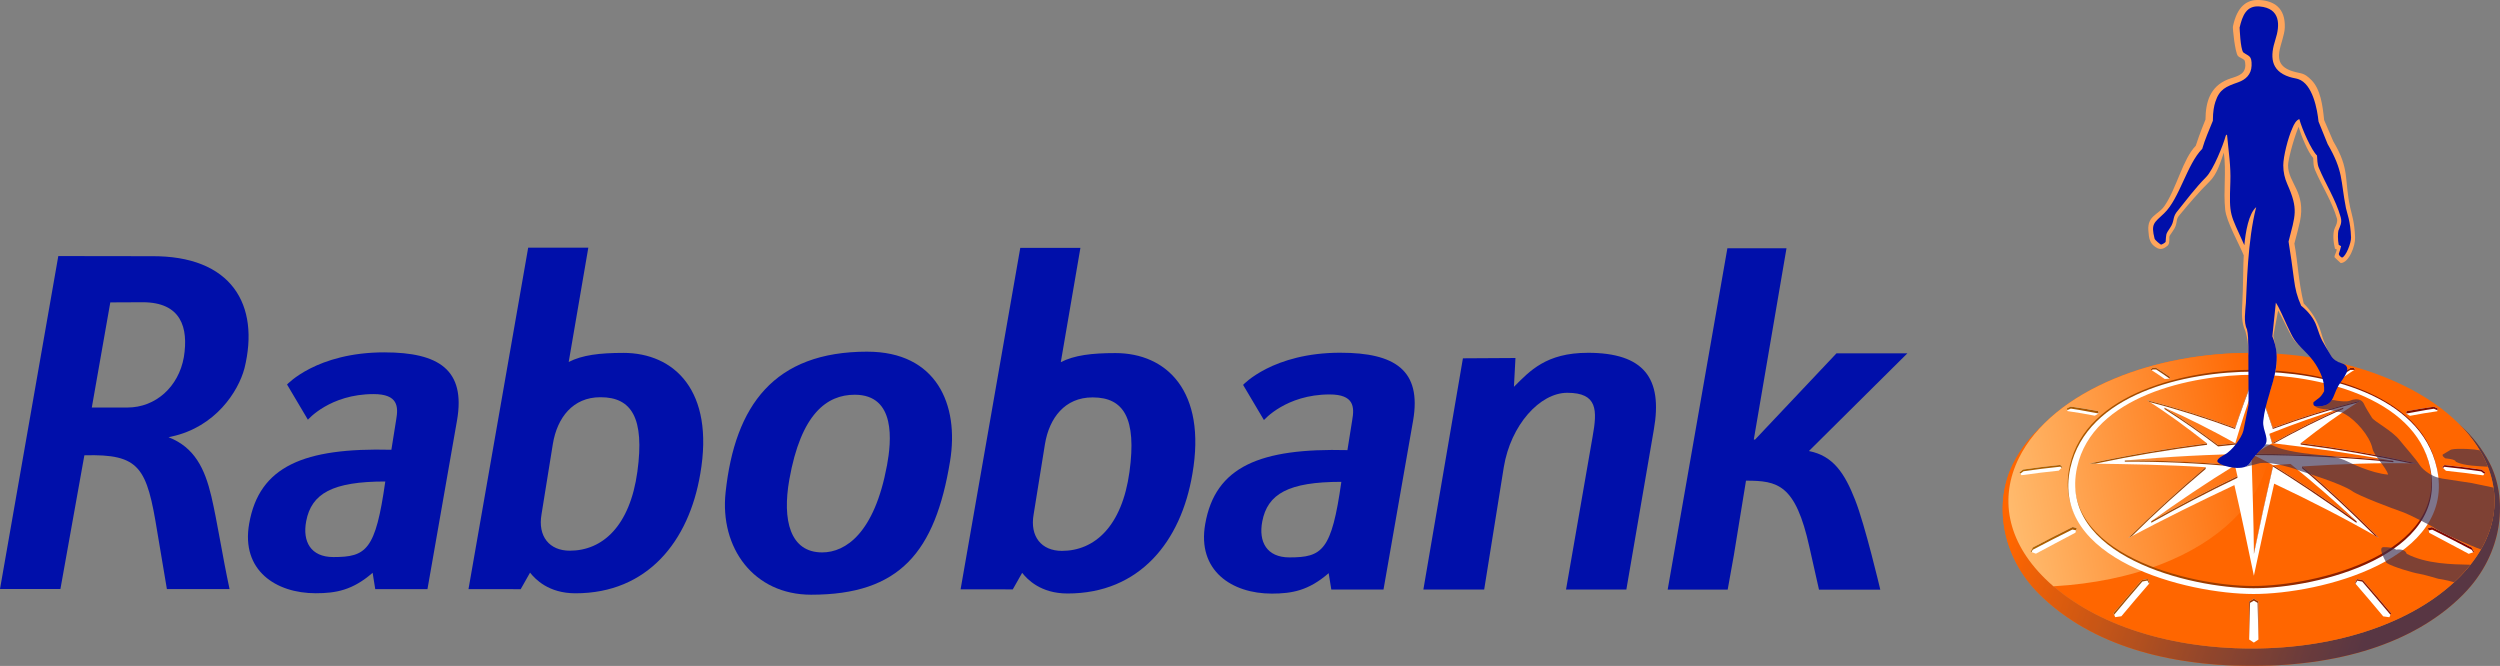
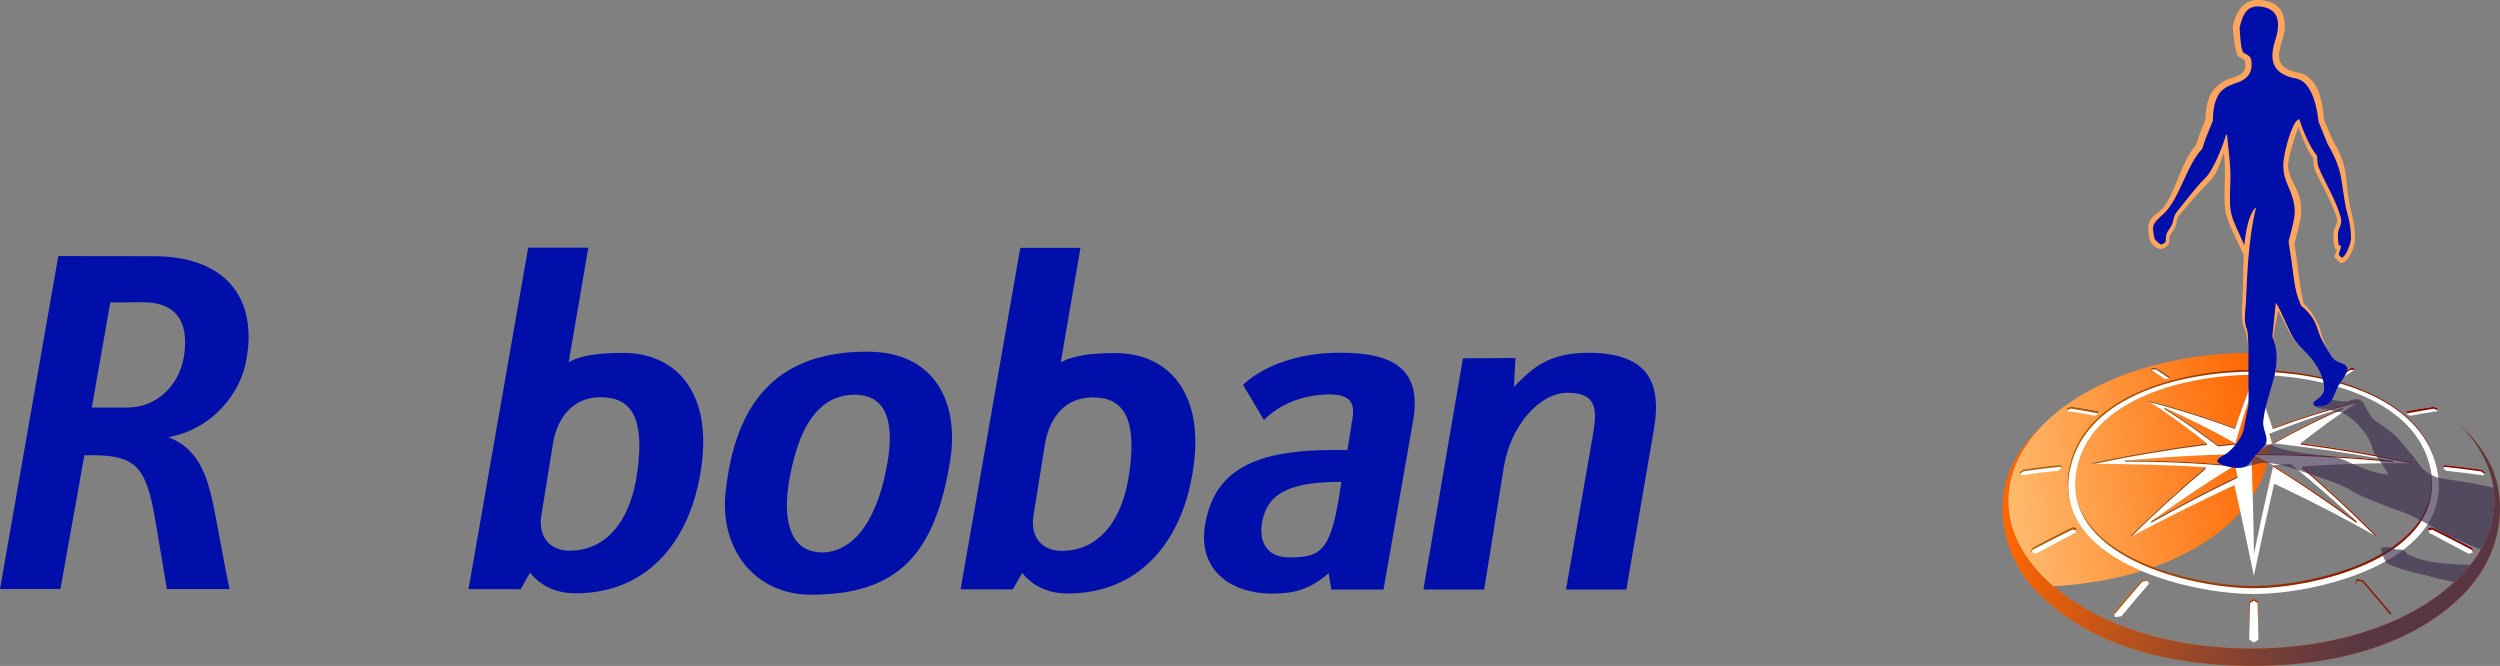
<svg xmlns="http://www.w3.org/2000/svg" id="Laag_1" data-name="Laag 1" viewBox="0 0 1674.21 445.95">
  <rect x="0" y="0" width="1674.21" height="445.95" fill="#808080" stroke="none" />
  <defs>
    <linearGradient id="linear-gradient" x1="1368.53" y1="300.27" x2="1600.47" y2="383.46" gradientTransform="translate(.56 -1.96) rotate(.02)" gradientUnits="userSpaceOnUse">
      <stop offset="0" stop-color="#f60" />
      <stop offset=".15" stop-color="#dd5c0d" />
      <stop offset=".57" stop-color="#864330" />
      <stop offset=".86" stop-color="#503446" />
      <stop offset="1" stop-color="#3b2e4f" />
    </linearGradient>
    <linearGradient id="linear-gradient-2" x1="1313.26" y1="337.36" x2="1519.1" y2="301.07" gradientTransform="translate(.56 -1.96) rotate(.02)" gradientUnits="userSpaceOnUse">
      <stop offset="0" stop-color="#ffc980" />
      <stop offset="1" stop-color="#f60" />
    </linearGradient>
    <linearGradient id="Naamloos_verloop_2" data-name="Naamloos verloop 2" x1="1351.96" y1="334.05" x2="1663.87" y2="334.05" gradientTransform="translate(.56 -1.96) rotate(.02)" gradientUnits="userSpaceOnUse">
      <stop offset="0" stop-color="#b06500" />
      <stop offset="1" stop-color="#7c0000" />
    </linearGradient>
  </defs>
  <g>
    <path d="M417.46,236.33c-16.02,0-27.57,1.44-36.61,6.09l13.14-76.57h-40.27s-39.98,228.7-39.98,228.7h29.68s.6.01.6.01h4.68s6.27-11.07,6.27-11.07c3.44,4.31,12.32,13.83,30.4,13.83,48.34.02,76.02-34.91,83.6-80.04,9.64-55.61-17.44-80.95-51.5-80.96ZM426.85,315.81c-5,36.59-23.42,52.99-45.27,52.98-13.68,0-21.54-9.6-18.92-24.46l7.6-47.16c2.91-17.48,13.4-31.16,31.75-31.15h.29c20.68,0,29.45,13.98,24.55,49.79Z" fill="#000faa" />
-     <path d="M257.46,235.97c-45.42-.02-65.23,21.54-65.23,21.54l13.97,23.57s14.69-17.17,43.99-17.16c16.35,0,16.69,8.31,15.12,17.18l-3.21,20.1c-58.53-1.49-88.52,11.02-95.23,49.46-5.55,31.45,18.03,46.62,44.52,46.63,13.68,0,24.76-2.06,38.15-13.69l1.76,10.94h34.96s.46-2.6.46-2.6l12-68.51,7.36-42.01c5.83-33.77-12.22-45.43-48.62-45.44ZM223.23,373.05c-15.14,0-20.77-10.39-18.18-24.02,3.52-18.51,17.52-26.59,52.97-26.58-6.51,46.01-12.63,50.61-34.78,50.6Z" fill="#000faa" />
    <path d="M1063.3,236.27c-27.96-.01-38.96,12.29-49.45,22.78l1.03-19.3-35.19.21-26.48,154.83h40.72s13.14-81.97,13.14-81.97c4.66-28.24,24.18-49.78,42.52-49.77,20.39,0,20.14,11.66,16.94,29.41l-17.79,102.36h40.4s18.39-107.01,18.39-107.01c6.14-34.64-6.67-51.54-44.23-51.55Z" fill="#000faa" />
-     <path d="M1211.4,302.05l65.92-65.41-47.46-.02-54.56,57.8-.8-.12,21.89-128.03h-39.59s-39.98,228.57-39.98,228.57h40.19s4.1-22.86,4.1-22.86l8.16-50.08c21.24,0,33.19,2.35,42.49,44.56l6.39,28.42,41.06.02s-10.18-43.26-16.87-60.14c-6.99-17.78-14.62-29.51-30.94-32.71Z" fill="#000faa" />
    <path d="M897.71,236.21c-45.42-.02-65.23,21.54-65.23,21.54l13.97,23.57s14.69-17.17,43.99-17.16c16.35,0,16.69,8.31,15.12,17.18l-3.21,20.1c-58.53-1.49-88.52,11.02-95.23,49.46-5.55,31.45,18.03,46.62,44.52,46.63,13.68,0,24.76-2.06,38.15-13.69l1.76,10.94h34.96s.46-2.6.46-2.6l12-68.51,7.36-42.01c5.83-33.77-12.22-45.43-48.62-45.44ZM863.49,373.28c-15.14,0-20.77-10.39-18.18-24.02,3.52-18.51,17.52-26.59,52.97-26.58-6.51,46.01-12.63,50.61-34.78,50.6Z" fill="#000faa" />
    <path d="M747.01,236.45c-16.02,0-27.57,1.44-36.61,6.09l13.14-76.57h-40.27s-39.98,228.71-39.98,228.71h29.68s.6.01.6.01h4.68s6.27-11.07,6.27-11.07c3.44,4.31,12.32,13.83,30.4,13.83,48.34.02,76.02-34.91,83.6-80.04,9.64-55.61-17.44-80.95-51.5-80.96ZM756.4,315.93c-5,36.59-23.42,52.99-45.27,52.98-13.68,0-21.54-9.6-18.92-24.46l7.6-47.16c2.91-17.48,13.4-31.16,31.75-31.15h.29c20.68,0,29.45,13.98,24.55,49.79Z" fill="#000faa" />
    <path d="M163.7,246.72c10.49-42.51-8.42-75.72-62.58-75.15l-62.08-.09L0,394.44h40.46s16.04-89.53,16.04-89.53c37.31-1,41.85,8.08,48.87,51.55l6.39,38.02,41.97.02c-4.94-23-8.14-44.71-12.21-62.19-4.36-18.35-11.15-32.7-28.64-39.51l2.04-.46c29.4-6.39,44.67-30.2,48.76-45.61ZM85.35,272.91h-23.87s12.39-70.4,12.39-70.4l21.7-.1c25.75,0,30.76,16.99,27.55,36.79-3.51,19.8-18.84,33.71-37.78,33.71Z" fill="#000faa" />
    <path d="M580.82,235.5c-62.4-.02-88.66,35.99-94.9,94.21-3.99,37.17,18.8,68.54,57.28,68.56,59.4.02,83.06-28.59,93.04-89.39,6.23-37.98-9.07-73.36-55.41-73.37ZM593.99,311.71c-8.37,45.23-27.61,58.24-43.39,58.23-21.57,0-26.79-21.7-22.01-48.72,7.83-44.27,25.23-56.88,43.85-56.87,27.71.01,24.54,31.27,21.56,47.36Z" fill="#000faa" />
  </g>
  <g>
    <path d="M1646.8,283.99c7.02,7.05,12.75,14.73,16.81,22.97,12.93,26.29,8.17,55.29-17.61,80.57-29.56,28.97-79.85,46.78-138.25,46.76-58.4-.03-108.69-17.88-138.22-46.87-25.77-25.3-30.51-54.3-17.56-80.58,4.06-8.24,9.73-15.85,16.77-22.98-8.25,7.97-14.77,15.02-20.69,26.86-12.63,25.26-8.61,61.36,18.03,87.53,30.28,29.74,77.64,47.66,142.14,47.69,64.68.02,112.06-18.4,141.1-47.58,28.48-28.61,29.59-65.85,17.92-88.33-4.85-9.34-11.39-17.95-20.44-26.05Z" fill="#f60" />
    <g opacity=".85">
      <path d="M1646.8,283.99c7.02,7.05,12.75,14.73,16.81,22.97,12.93,26.29,8.17,55.29-17.61,80.57-29.56,28.97-79.85,46.78-138.25,46.76-58.4-.03-108.69-17.88-138.22-46.87-25.77-25.3-30.51-54.3-17.56-80.58,4.06-8.24,9.73-15.85,16.77-22.98-8.25,7.97-14.77,15.02-20.69,26.86-12.63,25.26-8.61,61.36,18.03,87.53,30.28,29.74,77.64,47.66,142.14,47.69,64.68.02,112.06-18.4,141.1-47.58,28.48-28.61,29.59-65.85,17.92-88.33-4.85-9.34-11.39-17.95-20.44-26.05Z" fill="url(#linear-gradient)" />
    </g>
-     <path d="M1599.4,253.54c-27.37-11.35-59.23-17.2-91.59-17.22-32.35,0-64.23,5.81-91.6,17.15-29.96,12.41-53.13,30.83-64.25,53.37-12.95,26.28-8.21,55.28,17.56,80.58,29.53,28.99,79.82,46.84,138.22,46.87,58.4.01,108.69-17.8,138.25-46.76,25.79-25.28,30.55-54.28,17.61-80.57-11.09-22.55-34.26-40.98-64.21-53.42Z" fill="#f60" />
    <path d="M1513.24,266.19c-5.39-11.05-4.29-21.06-3.18-29.84-.75,0-1.5-.01-2.25-.01-32.35-.01-64.23,5.81-91.6,17.15-29.95,12.41-53.14,30.83-64.25,53.37-12.95,26.28-8.21,55.28,17.56,80.58,1.81,1.77,3.69,3.5,5.65,5.19,108.78-6.31,165.63-69.94,138.06-126.45Z" fill="url(#linear-gradient-2)" />
    <path d="M1437.75,268.03c20.21,5.14,39.43,11.27,58.98,18.5,3.87-11.62,7.99-23.17,12.69-34.5,4.69,11.32,8.8,22.86,12.67,34.48,19.55-7.2,38.42-13.06,58.64-18.18-14.22,8.92-26.79,18.12-39.97,28.48,26.72,3.42,51.73,7.85,78.05,13.55-26.23-.58-50.94.34-77.12,2.01,18.47,15.66,34.27,30.81,51.44,47.86-23.53-13.45-45.62-24.74-70.14-36.34-4.77,20.5-9.26,41.07-13.6,61.66-4.33-20.59-8.3-40.19-13.05-60.69-24.53,11.57-46.84,22.59-71.15,35.48,17.19-17.03,33.47-31.8,51.96-47.44-26.2-1.7-51.32-2.06-78.14-2.45,26.31-5.68,52.31-10.11,79.02-13.51-13.16-10.37-26.08-19.99-40.28-28.92ZM1509.41,303.92c0-15.1,0-30.2,0-45.31-4.6,12.59-8.66,25.37-12.48,38.22,4.18,2.32,8.34,4.69,12.48,7.09ZM1449.53,273.02c16.19,7.16,31.95,15.19,47.4,23.81-3.84.38-7.68.79-11.52,1.22-11.63-8.81-23.55-17.22-35.88-25.03ZM1509.41,303.92c31.2.08,62.36,1.63,93.39,4.75-27.24-4.92-53.7-8.7-81.01-11.89-4.15,2.34-8.28,4.72-12.38,7.14ZM1569.27,273.05c-16.21,7.12-32.01,15.13-47.48,23.72-.63-2.12-1.25-4.23-1.89-6.35,16.22-6.45,32.66-12.31,49.37-17.37ZM1507.77,303.92c.66,21.88,1.45,45.09,1.64,66.26,4.07-19.59,8.31-39.14,12.83-58.63-4.25-2.59-10.17-5.13-14.47-7.63ZM1578.14,349.05c-18.19-13.14-36.8-25.7-55.91-37.49,3.9-.31,7.82-.6,11.73-.86,15.17,12.28,29.86,25.12,44.18,38.36ZM1509.41,303.92c-31.41.43-55.91,1.84-86.53,4.46,26.43.09,46.97,1.09,73.81,3.23,4.21-2.6,8.45-5.17,12.72-7.69ZM1440.69,349.02c18.23-13.12,36.86-25.65,56.01-37.42.56,2.44,1.12,4.88,1.67,7.32-19.56,9.39-38.77,19.46-57.68,30.1Z" fill="#fff" fill-rule="evenodd" />
    <path d="M1512.46,428.28c-.91.69-2.17,1.37-3.09,2.06-.93-.69-2.2-1.37-3.14-2.06.02-8.48-.02-16.97,0-25.45.91-.62,2.23-1.25,3.14-1.87.9.63,2.14,1.25,3.03,1.88.02,8.49.03,16.97.04,25.45Z" fill="#fff" fill-rule="evenodd" />
    <path d="M1361.38,366.66c-.5.96-.99,1.91-1.49,2.87.93.36,2.72.93,3.53,1.26,8.9-4.74,17.7-9.48,26.45-14.05.34-1.34.54-2.08.91-3.09-.9-.24-1.8-.48-2.7-.71-8.94,4.43-17.84,9.01-26.7,13.73Z" fill="#fff" fill-rule="evenodd" />
    <path d="M1354.84,314.43c-.81.65-1.62,1.3-2.44,1.95.45.59.94,1.28,1.35,1.86,8.32-1.19,16.64-2.2,24.96-3.05.77-.75,1.71-1.65,2.45-2.35-.49-.5-.98-.99-1.47-1.49-8.29.86-16.57,1.87-24.86,3.08Z" fill="#fff" fill-rule="evenodd" />
    <path d="M1386.79,272.3c-.84.36-1.68.72-2.52,1.08.08.5.17,1.42.25,1.92,6.12.87,12.24,1.9,18.34,3.09.78-.46,1.84-1.09,2.58-1.48-.11-.53-.21-1.06-.32-1.6-6.1-1.16-12.21-2.17-18.33-3.02Z" fill="#fff" fill-rule="evenodd" />
    <path d="M1573.99,246.41c.77,0,1.55.01,2.33.02.31.31.62.62.93.93-3.21,2.03-6.36,4.15-9.46,6.33-.82,0-1.63.02-2.44.03-.3-.34-.6-.68-.9-1.02,3.13-2.17,6.31-4.27,9.55-6.29Z" fill="#fff" fill-rule="evenodd" />
    <path d="M1507.24,237.55c.59-.18,1.17-.36,1.76-.54.6.18,1.19.36,1.78.54.02,2.5.04,4.99.06,7.49-.62.21-1.23.41-1.85.62-.6-.21-1.21-.42-1.82-.62.02-2.5.04-5,.07-7.49Z" fill="#fff" fill-rule="evenodd" />
    <path d="M1440.22,247.47c.3-.31.98-.85,1.28-1.15.79-.01,1.57-.02,2.36-.03,3.23,2.01,6.41,4.12,9.54,6.29-.31.34-.62.68-.93,1.03-.8-.01-1.98.21-2.78.2-3.1-2.19-6.25-4.3-9.45-6.33Z" fill="#fff" fill-rule="evenodd" />
    <path d="M1420.65,412.7c-1.26.3-2.87.3-4.12.6-.27-.89-.9-1.78-1.17-2.67,6.22-7.42,12.51-14.79,18.89-22.1,1.24-.26,2.83-.53,4.08-.79.29.76.86,2.06,1.19,2.78-6.37,7.34-12.66,14.73-18.87,22.18Z" fill="#fff" fill-rule="evenodd" />
    <path d="M1655.32,366.77c.5.96.99,1.91,1.48,2.87-.93.36-2.72.93-3.53,1.26-8.9-4.75-17.69-9.49-26.43-14.07-.34-1.34-.54-2.08-.91-3.09.9-.24,1.8-.48,2.7-.71,8.94,4.44,17.83,9.02,26.7,13.75Z" fill="#fff" fill-rule="evenodd" />
    <path d="M1661.89,314.54c.81.65,1.62,1.3,2.43,1.96-.45.59-.94,1.28-1.35,1.85-8.32-1.2-16.64-2.21-24.96-3.07-.77-.75-1.71-1.65-2.45-2.35.49-.5.98-.99,1.46-1.49,8.29.86,16.58,1.89,24.86,3.09Z" fill="#fff" fill-rule="evenodd" />
    <path d="M1629.97,272.39c.84.36,1.68.72,2.52,1.09-.08.5-.17,1.42-.24,1.92-6.13.86-12.24,1.89-18.34,3.08-.78-.46-1.85-1.09-2.59-1.48.11-.53.22-1.06.33-1.6,6.1-1.16,12.21-2.17,18.33-3Z" fill="#fff" fill-rule="evenodd" />
-     <path d="M1596.01,412.76c1.02.16,2.86.41,4.12.6.4-.87.8-1.76,1.17-2.67-6.21-7.42-12.5-14.8-18.88-22.11-1.24-.27-2.84-.53-4.07-.79-.29.76-.86,2.06-1.2,2.77,6.37,7.35,12.65,14.74,18.85,22.2Z" fill="#fff" fill-rule="evenodd" />
+     <path d="M1596.01,412.76Z" fill="#fff" fill-rule="evenodd" />
    <path d="M1496.72,287.29c-18.9-6.99-37.45-12.92-56.96-17.97-.67-.43-1.34-.87-2.02-1.29,20.21,5.14,39.43,11.27,58.98,18.5,3.87-11.62,7.99-23.17,12.69-34.5,4.69,11.32,8.8,22.86,12.67,34.48,19.55-7.2,38.42-13.06,58.64-18.18-.68.42-1.34.86-2.02,1.29-19.52,5.03-37.72,10.69-56.62,17.65-3.86-11.62-7.97-23.16-12.67-34.48-4.7,11.32-8.82,22.87-12.69,34.5ZM1477.08,312.91c-18.19,15.43-34.96,30.67-51.89,47.44.61-.34,2.09-1.19,2.7-1.53,16.62-16.4,31.35-29.67,49.19-44.77v-1.14ZM1509.41,304.68h0ZM1509.41,303.92h0ZM1509.41,303.92h0v.76h0v-.76ZM1508.76,304.31c-.21.13-.42.25-.63.38-3.83,2.27-7.65,4.58-11.43,6.92l.17.75c4.16-2.57,8.33-5.03,12.54-7.52v-.92c-.22.13-.43.26-.65.39ZM1509.41,304.68h0ZM1509.41,303.92h0ZM1496.93,296.83c-.39.04-.78.08-1.17.12-3.45.35-6.9.72-10.35,1.1-11.63-8.81-23.55-17.22-35.88-25.03v.92c12.34,7.8,24.25,16.22,35.88,25.03,3.84-.43,7.67-.84,11.52-1.22,3.74,2.08,7.27,4.04,10.97,6.18.44,0,1.07,0,1.51,0-4.07-2.37-8.36-4.8-12.48-7.09ZM1440.69,350.09c18.9-10.64,38.11-20.71,57.68-30.09v-1.07c-19.56,9.39-38.77,19.46-57.68,30.1v1.06ZM1522.23,311.56c-4.47,19.27-8.8,39.27-12.83,58.63v.76c4.07-19.59,8.27-39,12.8-58.49,13.03,8.04,31.96,20.42,55.94,37.73v-1.14c-18.19-13.14-36.8-25.7-55.91-37.49ZM1542.51,313.08l-.83-.71v1.22c17.81,15.11,32.04,28.63,48.63,45.04.61.34,2.2,1.25,2.81,1.6-17.45-17.33-33.03-32.2-50.61-47.15ZM1477.19,297.06c-26.42,3.39-52.15,7.78-78.18,13.4,1.27,0,2.82.08,4.12.06,25.02-5.29,49.51-9.42,74.9-12.65v-.91s-.83.11-.83.11ZM1496.69,311.61c-24.6-2.14-49.08-3.36-73.76-3.18v.76c24.34-.18,48.49,1.02,72.75,3.1.34-.23.67-.46,1-.68M1540.75,297.72c25.4,3.25,48.61,7.24,73.64,12.55,1.31.03,3.1.06,4.4.09-26.32-5.7-51.33-10.14-78.05-13.55v.91ZM1510.7,303.92c-.43,0-.86,0-1.3,0,.22.13.43.26.65.39.22.13.55.31.77.44,30.76.12,61.37,1.68,91.98,4.76v-.84c-31.04-3.12-62.2-4.67-93.39-4.75M1521.79,296.77c.39.04.74.1,1.13.13,15.1-8.35,30.51-16.14,46.32-23.09v-.76c-16.21,7.13-31.98,15.12-47.45,23.71M1521.79,296.77c-.63-2.12-1.25-4.23-1.89-6.35v.76c.57,1.9,1.14,3.8,1.7,5.7.07-.04.13-.08.2-.11M1387.87,354.61c.72.19,1.69.34,2.41.55.16-.49.3-.98.49-1.52-.9-.24-1.8-.48-2.7-.71-8.94,4.43-17.84,9.01-26.7,13.73-.5.96-.99,1.91-1.49,2.87.23.09.37.14.56.22.23-.45.61-1.13.84-1.58,8.86-4.72,17.65-9.13,26.58-13.56ZM1379.8,312.52c.18.17.65.6.87.82.17-.18.32-.33.49-.49-.49-.5-.98-.99-1.47-1.49-8.29.86-16.57,1.87-24.86,3.08-.81.65-1.62,1.3-2.44,1.95.3.41.34.5.58.81.45-.36,1.67-1.24,2.13-1.61,8.28-1.2,16.39-2.21,24.68-3.06ZM1386.83,273.63c6.08.84,18.46,3.35,18.6,3.28-.11-.53-.21-1.06-.32-1.6-6.1-1.16-12.21-2.17-18.33-3.02-.84.36-1.68.72-2.52,1.08.07.57.1.8.16,1.29.66-.29,1.74-.75,2.4-1.04ZM1576.31,247.73s.09.09.14.14c.26-.17.53-.34.79-.51-.31-.31-.62-.62-.93-.93-.77,0-1.55-.02-2.33-.02-3.24,2.01-6.42,4.11-9.55,6.29.24.27.48.54.71.81,2.9-2,5.84-3.94,8.84-5.79.77,0,1.55.01,2.33.02ZM1507.24,238.85c.59-.18,1.17-.36,1.76-.53.6.18,1.19.36,1.78.54v-1.3c-.59-.18-1.19-.36-1.78-.54-.59.18-1.17.36-1.76.54v1.3ZM1443.92,247.41c2.98,1.86,5.85,3.97,8.75,5.96.24-.27.48-.53.73-.8-3.13-2.17-6.3-4.28-9.54-6.29-.78.01-1.57.02-2.36.03-.3.3-1,.84-1.3,1.15.26.17.52.34.78.5.04-.04.54-.48.58-.52.78-.01,1.57-.02,2.36-.03ZM1438.09,388.81c.34.46.74,1.53,1.11,2.08.11-.13.22-.25.32-.38-.11-.34-.86-2.02-1.19-2.78-1.24.26-2.84.52-4.08.79-6.38,7.31-12.68,14.68-18.89,22.1.1.32.37.73.47,1.05,3.99-4.76,12.61-15.05,18.89-22.24.99-.22,2.33-.4,3.36-.63ZM1655.41,368.28c.23.45.61,1.13.84,1.58.19-.08.33-.13.56-.22-.49-.96-.99-1.91-1.48-2.87-8.86-4.72-17.76-9.31-26.7-13.75-.89.23-1.8.47-2.7.71.19.53.33,1.02.49,1.52.72-.21,1.69-.36,2.41-.55,8.94,4.44,17.72,8.85,26.58,13.58ZM1661.61,315.69c.45.36,1.68,1.25,2.13,1.61.24-.31.28-.4.58-.81-.81-.66-1.63-1.31-2.43-1.96-8.28-1.21-16.57-2.23-24.86-3.09-.49.5-.97.99-1.46,1.49.17.16.32.31.49.49.23-.22.69-.65.87-.82,8.29.86,16.4,1.87,24.68,3.08ZM1632.33,274.76c.07-.49.09-.72.16-1.29-.84-.36-1.68-.73-2.52-1.09-6.12.84-12.23,1.84-18.33,3-.11.53-.21,1.06-.33,1.6.14.08,12.53-2.43,18.6-3.26.66.28,1.75.75,2.4,1.04ZM1581.95,389.49c6.28,7.2,14.94,17.49,18.93,22.25.16-.36.28-.7.42-1.05-6.21-7.42-12.5-14.8-18.88-22.11-1.24-.27-2.84-.53-4.07-.79-.33.76-1.09,2.44-1.2,2.77.11.13.21.25.32.38.37-.55.77-1.62,1.11-2.08,1.03.22,2.38.4,3.36.63ZM1511.87,403.75l.59,24.53-.04-25.45c-.9-.62-2.13-1.25-3.03-1.88-.92.63-2.23,1.25-3.14,1.87v25.45s.58-24.54.58-24.54c.74-.5,1.84-.99,2.56-1.48.72.49,1.78.99,2.49,1.49ZM1508.79,396.28c44.58.02,136.49-22.87,122.72-84.44-11.06-49.46-79.65-64.19-122.67-64.21-43.02-.02-111.62,14.65-122.71,64.11-13.81,61.56,78.08,84.52,122.67,84.54ZM1508.79,392.43c42.85.02,131.1-21.81,118.22-80.95-10.41-47.79-76.76-62-118.18-62.01-41.42-.02-107.78,14.13-118.22,61.92-12.92,59.13,75.32,81.02,118.18,81.04Z" fill="url(#Naamloos_verloop_2)" fill-rule="evenodd" />
    <path d="M1386.51,313.25c11.1-49.46,76.84-64.38,122.71-64.37,45.72.02,111.61,15,122.67,64.47,13.77,61.57-78.13,84.46-122.72,84.44-44.59-.02-136.48-22.99-122.67-84.54ZM1391,312.9c10.44-47.78,76.8-61.93,118.22-61.92,41.42.02,107.77,14.22,118.18,62.01,12.88,59.14-75.37,80.97-118.22,80.95-42.85-.02-131.09-21.91-118.18-81.04Z" fill="#fff" fill-rule="evenodd" />
    <path d="M1655.66,323.55l-20.11-3.05-2.66-.62c-3.38-.69-9.82-4.34-12.63-8.68-2.81-4.33-9.57-11.8-13.28-16.45-5.13-6.45-16.84-12.35-18.54-15.02-1.71-2.66-4.53-7.32-5.31-9.16-.78-1.85-2.61-3.35-5.65-3.17-3.03.19-3.3,1.23-5.89,1.39-2.59.16-6.22-.4-6.22-.4-1.58-.32-2.68-.52-3.77-.52-1.61,2.66-4.07,4.29-10.04,4.29-.42,0-.76-.05-1.05-.12.62,1.34,6.19,2.12,7.13,2.06.95-.06,6.2,1.42,7.39,1.64,2.42.44,1.95-.39,5.83,1.85,6.42,3.71,16.03,13.94,17.94,22.81,1.05,4.9,9.45,12.91,10.46,17.43-11.25-.84-26.19-8.29-26.19-8.29l-1.88-.9s-6.68-3.38-16.93-3.84c-19.34-1.74-26.68-4.32-28.61-4.97-3.99-1.34-3.43-2.02-6.68-2.18-.62-.03-1.2-.06-1.76-.09-.37.74-.9,1.48-1.67,2.21-3.59,3.43-6.07,6-9.08,10.66-.81,1.25-2.18,2.04-3.83,2.48,3.7-.84,10.91-2.77,10.91-2.77,6.82-.91,17.21,2.14,17.21,2.14,3.83.78,10.16,3.24,10.16,3.24,0,0,27.55,8.43,34.3,13.36,4.43,3.23,27.33,11.81,33.41,13.91,6.07,2.11,20.86,10.17,20.86,10.17,3.8,3.24,25.92,12.93,31.99,14.97,7.82-13.54,10.54-27.37,8.37-41.39h0s-14.18-2.97-14.18-2.97Z" fill="#3b2e4f" opacity=".66" />
-     <path d="M1645.53,300.63c-1.95-.03-4.18.49-4.18.49l-5.47,3.25c-.69,1.13,1.79,2.6,1.79,2.6,0,0,6.93.46,6.91,2.26,5.09,2.71,15.94,3.04,21.5,3.31h0c-.73-1.88-1.55-3.74-2.46-5.59-.88-1.79-1.84-3.54-2.87-5.28h0c-.31-.09-4.49-1.27-15.2-1.05Z" fill="#3b2e4f" opacity=".66" />
    <path d="M1604.59,368.11s-1.31-1.69-8.33-1.7c-4.45-.01,1.93,10.53,1.93,10.53,4.02,2.7,18.49,6.83,21.51,7.23,3.02.4,13.11,3.41,13.11,3.41,0,0,5.27.7,10.66,2.34.85-.79,1.7-1.58,2.51-2.38,3.12-3.06,5.93-6.18,8.44-9.34-12.21-.26-29.55-.47-42.7-7.33-1.34-3.94-7.14-2.75-7.14-2.75Z" fill="#3b2e4f" opacity=".66" />
    <path d="M1567.56,176.19s-4.06-3.69-4.13-3.9c-.3-1.3,1.15-3.03,1.5-5.19-.42-.15-.84-.35-1.24-.53-.98-3.75-1.8-10.5,0-14.12.88-1.76,1.93-4.09,1.32-6.15-3.34-11.48-9.97-21.48-14.65-32.38-1.27-2.96-1.05-5.09-1.24-8.11-3.62-3.99-7.8-14.43-9.82-20.88-4.22,10.66-7.02,22.91-7.02,25.75,0,12,12.16,17.82,7.94,37.77-.82,3.85-2.27,9.17-3.71,14.67,2.52,13.9,2.52,23.99,6.23,40.1,5.2,5.15,9.54,11.76,11.85,20.14,1.43,5.19,5.8,17.38,11.39,19.21,3.47,1.13-11.76,3.92-16.07-1.49-4.15-5.2-11.31-9.36-14.71-14.89-2.71-4.41-6.91-13.8-9.56-18.26l-3.26,17.1c4.42,18.25,1.78,22.28-2.16,37.09-1.7,6.4-14.61-23.53-14.62-25.87,0-6.5-.41-8.91-1.93-14.64-2.71-5.27-2.41-12.76-2.04-18.45.62-9.52.55-27.45.97-32.17-3.26-8.01-11.6-22.48-12.43-30.62-1.3-12.69.85-25.53-.91-38.18-2.18,6.34-4.49,14.37-9.42,19.22-7.38,7.27-14.19,15.32-20.78,23.29-2.4,3.28-.28,4.88-4.01,10.13-3.66,5.16-1.7,2.83-2.46,7.77-.13.85-.56,1.52-.84,1.81-1.96,1.64-4.04,3.05-6.85,1.87-5.43-2.73-5.81-6.76-6.18-11.95-.71-9.9,6.61-10.37,10.76-16.35,8.15-11.76,12.28-31.49,21-40.37.55-1.76,2.59-8.09,6.49-17.52.12-11.71,3.02-22.13,15.06-26.93,4.94-1.97,11.4-2.47,11.65-9.28.03-.81-.14-2.91-.66-3.65-1.99-1.61-3.38-1.65-4.34-2.78-1.95-2.51-3.56-18.61-3.34-19.63,2.84-13.66,9.37-18.21,17.64-17.8,9.78.49,17.54,5.19,17.12,18.34-.34,10.59-11.27,24.16,5.07,29.31,6.25,1.97,7.43.6,12.8,6,6.01,6.05,7.47,16.79,8.47,26.74l6.13,14.25c11.24,18.94,7.17,24.93,11.3,44.21,1.07,4.99,2.91,9.4,3.3,20.31.19,5.21-3.94,16.81-9.63,17Z" fill="#ffa55c" />
    <path d="M1450.29,161.85c.5-5.05-.22-4.62,3-9.3,2.99-4.34,1.55-6.55,4.19-10.28,6.5-8.11,12.63-16.29,19.92-23.69,4.88-4.95,11.51-21.61,13.07-27.46.3-.86.77-1.28.97-.54,1.02,11.17,2.59,20.48,2.19,31.45-.84,23.04-.21,20.63,9.37,42.15.79-8.65,2.89-21.2,7.94-25.46-5.9,22.43-6.27,54.39-6.9,64.23-.32,5.01-1.68,12.9.71,17.51.81,3.12.86,7.82.93,11.39.01,2.18.14,39.34.14,39.34l-3.46,17.25c-1.24,4.98-7.66,13.35-12.41,15.95-1.51.83-5.06,2.72-5.06,4.41,0,2.73,17.56,7.83,21.57,1.63,3.01-4.66,5.49-7.22,9.08-10.66,5.53-5.3-.6-10.76.14-17.93,1.27-12.5,6.65-23.35,8.42-35.15,1.06-7.1.89-13.38-2.35-21.47l2.34-22.56c2.58,3.89,5.02,10.07,7.49,15.21,4.38,9.14,4.45,10.03,12.03,17.53,2.55,2.52,5.19,5.51,7.12,8.56,3.56,5.67,6.02,11.29,5.7,18.06-2.63,4.76-3.77,4.46-7.14,7.35.11.16-.94,2.78,2.27,2.78,11.43,0,10.01-5.96,14.34-13.7,2.8-5,10.81-12.61,2.03-15.24-2.76-.83-5.36-2.48-6.96-5.16-6.09-10.18-6.32-9.92-9.49-19.3-1.92-5.67-5.82-10.26-10.43-13.99-2.82-6.39-3.93-10.94-4.83-17.74-1.23-9.21-2.06-15.81-3.62-25.23,4.47-17.68,6.75-21.42-.82-38.43-1.74-3.91-2.73-8.08-2.72-12.69,0-5.66,3.12-18.35,6.14-24.93,1.06-2.68,2.53-5.2,4.61-6,1.84,6.86,8.17,20.97,11.85,24.42.23,2.77.11,5.57,1.21,8.19,4.63,11.13,11.29,21.24,14.61,32.97,1.14,4.03-.38,5.97-1.53,9.22-.35,1.56-.45,6.08.24,9.44l1.59.87c-.27,1.02-.98,3.86-1.55,5.17.2,1.59,2.16,2.49,2.16,2.49,2.55-.56,6.19-9.78,6.06-13.47-.39-11.28-2.76-16.33-3.42-19.69-3.75-19.14-1.58-24.39-12.28-42.91l-6.09-15.05c-.75-7.71-3.81-25.3-13.69-28.46-1.66-.53-3.33-.63-5.84-1.44-12.92-4.2-12.87-14.11-9.35-24.95,3.14-9.64,3.56-21.01-10.63-22.22-8.78-.74-11.45,6.17-13.33,14.13.06.87.49,13.81,2.4,16.59,3.75,2.79,5.86,1.97,5.62,8.96-.21,5.87-3.94,9.34-9.01,11.12-8.26,2.9-12.47,4.6-15.26,13.11-.88,2.67-1.63,6.51-1.65,12.24v.39c-2.36,5.85-5.34,12.55-7.14,18.83-10.17,10.18-15.22,33.37-25.51,43.16-6.84,6.5-8.91,6.92-6.4,16.94.25,1.02,3.53,3.62,4.23,4,.5.19,3.21-1.4,3.2-1.98Z" fill="#000faa" />
  </g>
</svg>